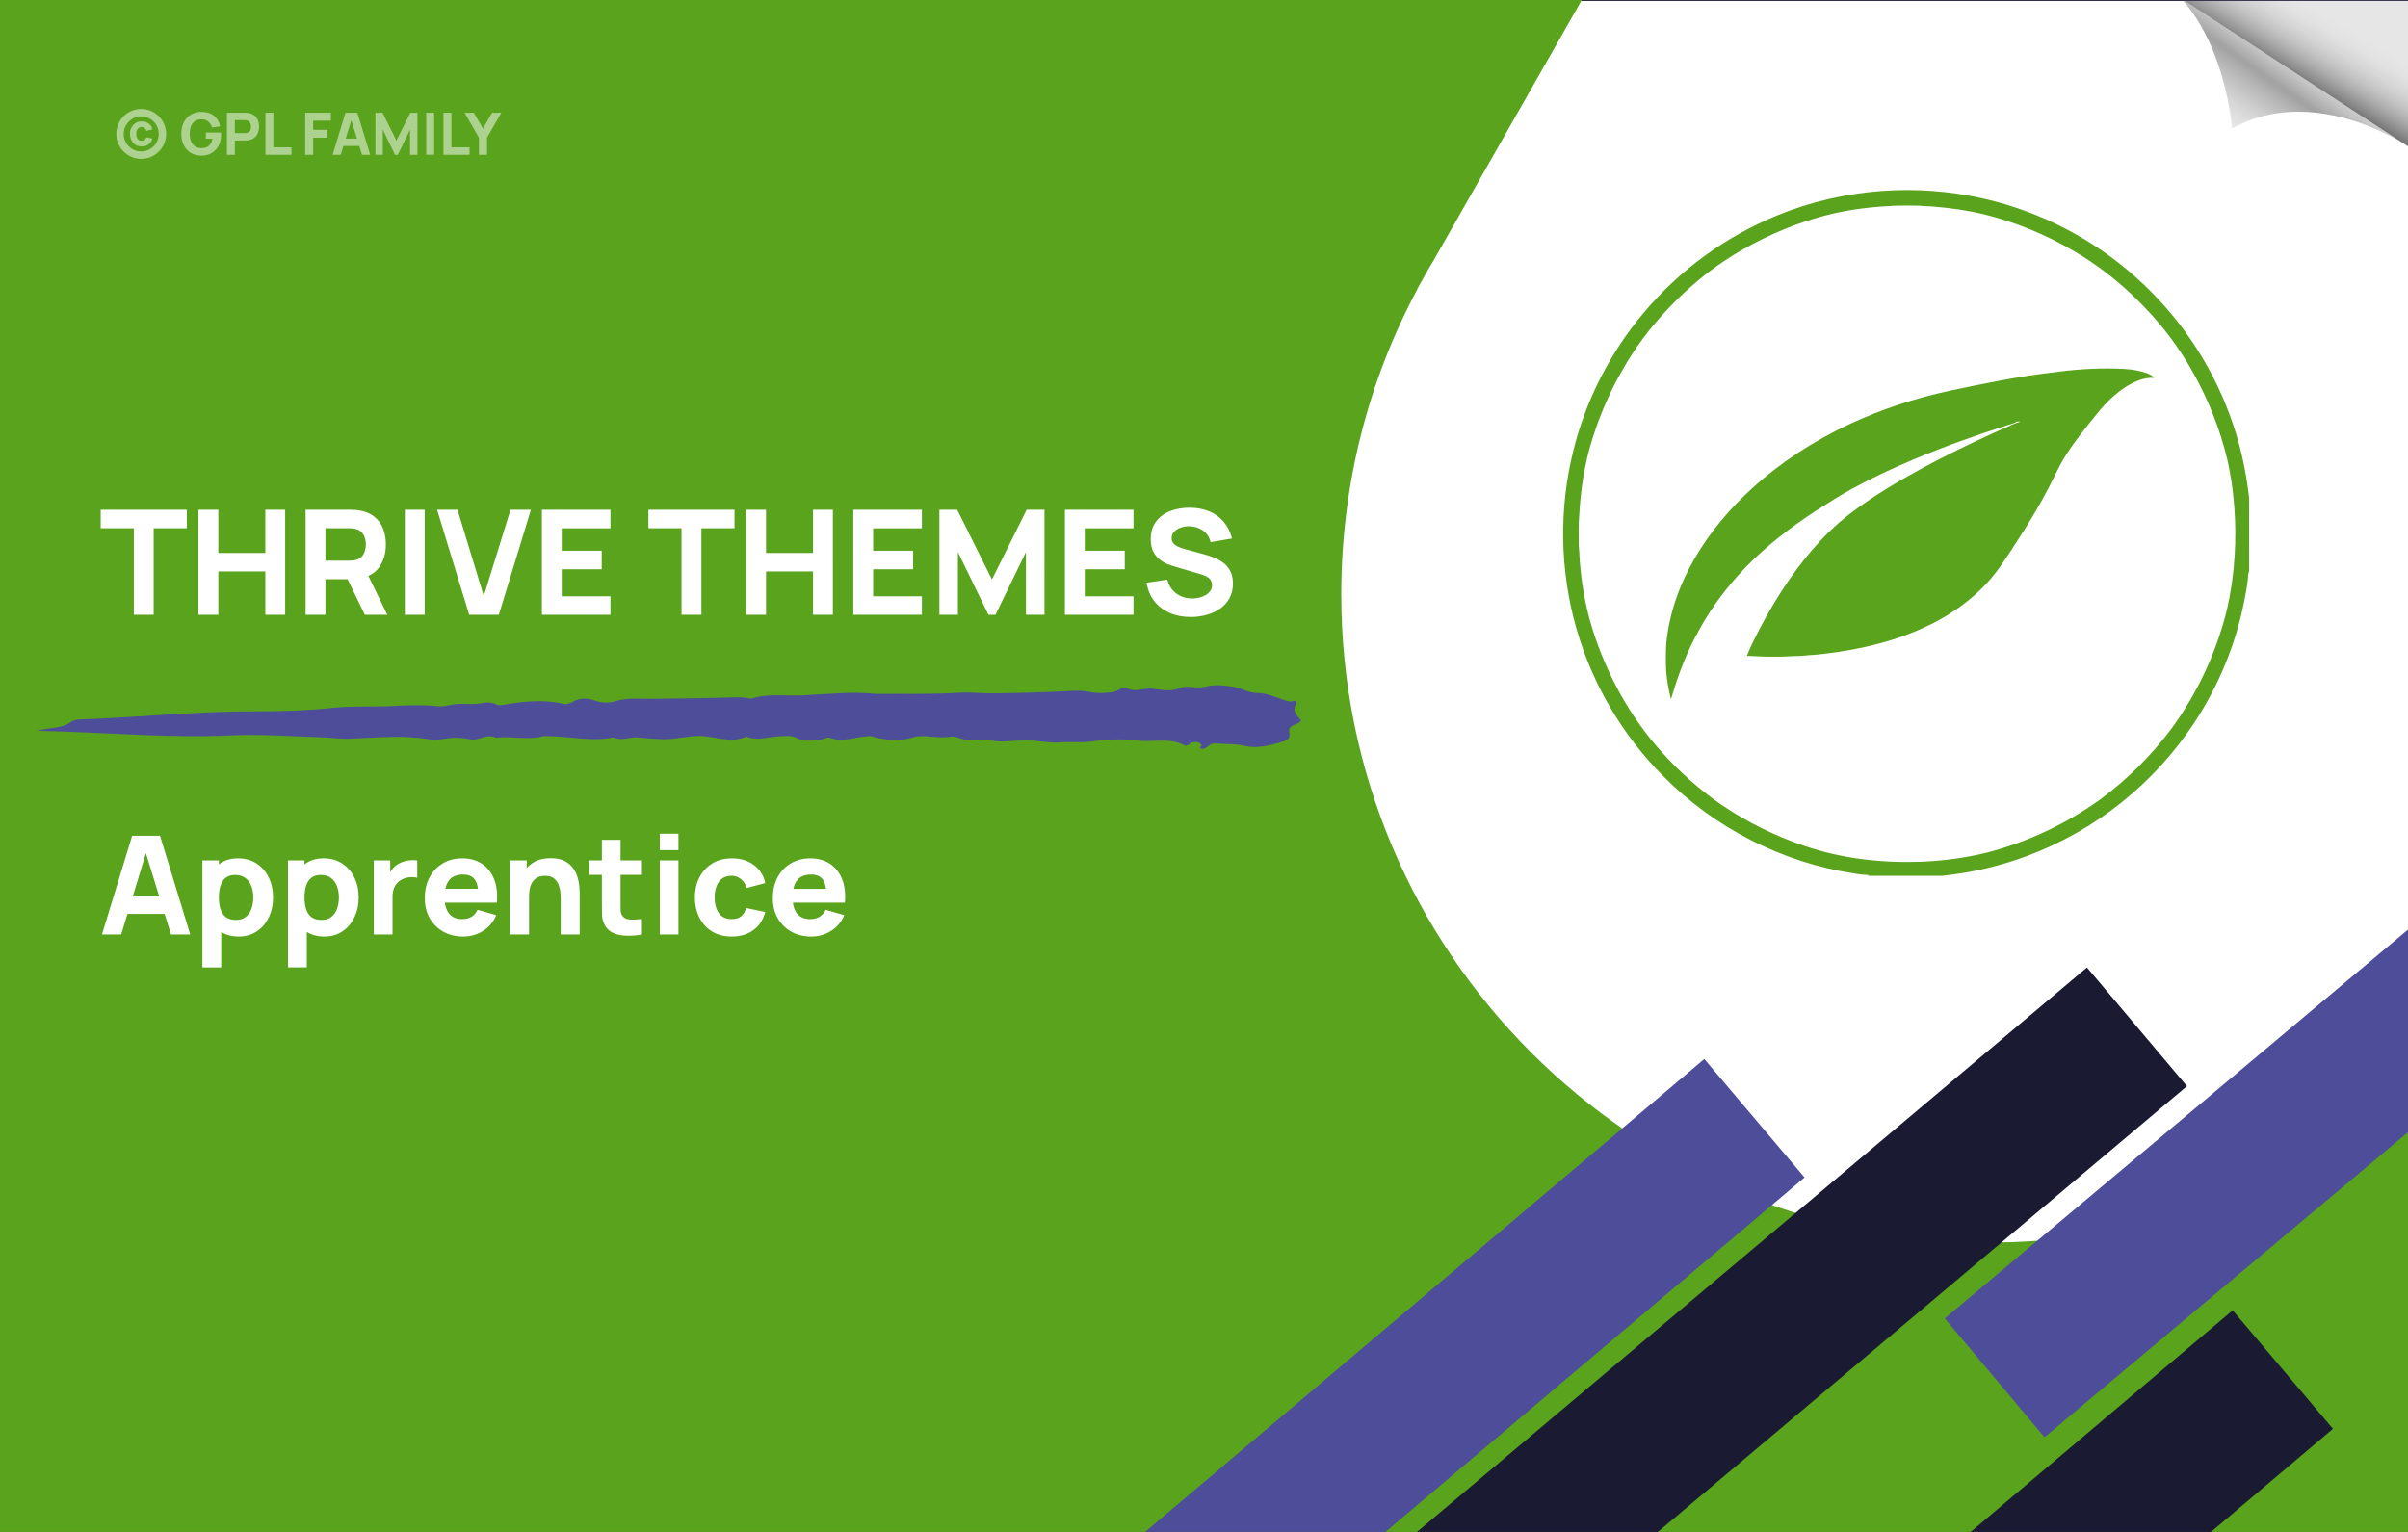
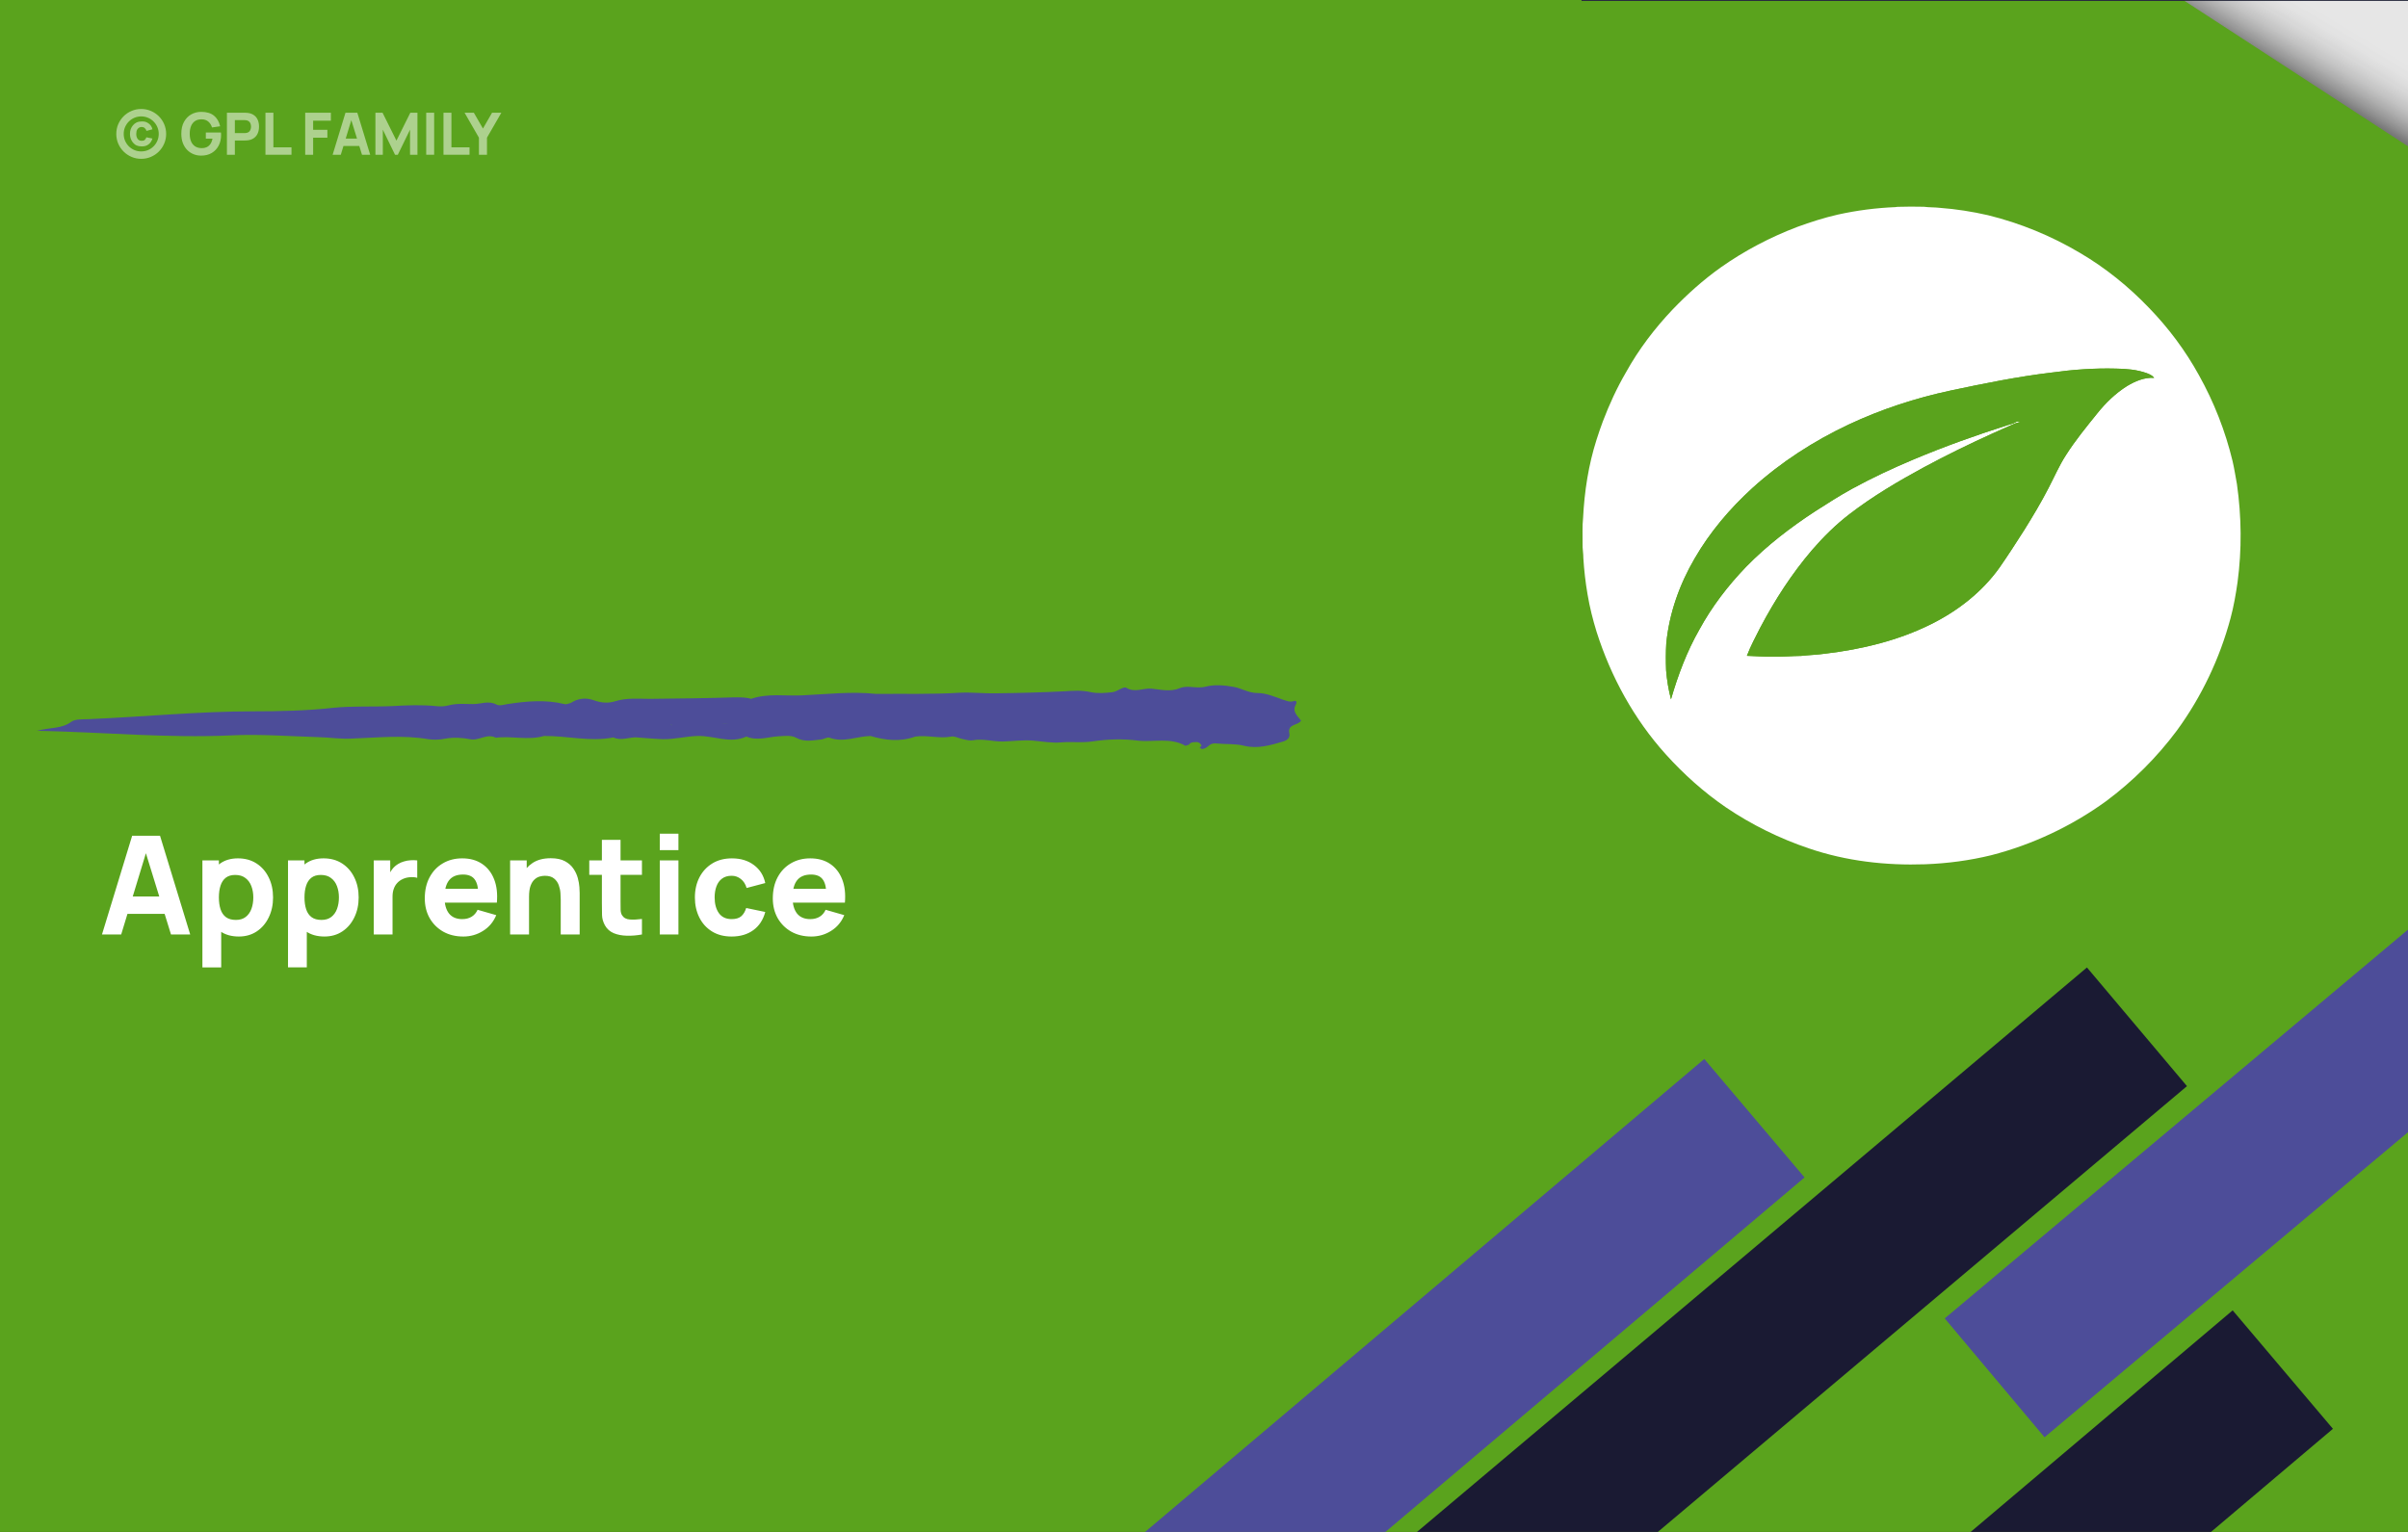
<svg xmlns="http://www.w3.org/2000/svg" xmlns:ns1="http://www.inkscape.org/namespaces/inkscape" xmlns:ns2="http://sodipodi.sourceforge.net/DTD/sodipodi-0.dtd" width="1100" height="700" viewBox="0 0 291.042 185.208" id="svg5" ns1:version="1.3 (0e150ed6c4, 2023-07-21)" ns2:docname="Thrive Apprentice.svg">
  <rect x="0" y="0" width="291.042" height="185.208" fill="#333333" stroke="none" />
  <defs id="defs2">
    <clipPath id="id2-4">
      <path d="M 456,0 H 824.035 V 427.953 H 456 Z m 0,0" clip-rule="nonzero" id="path5847" />
    </clipPath>
    <clipPath id="id3-5">
      <path d="m 949.332,177.867 0.121,-0.242 c 16.535,-31.004 25.898,-66.504 25.898,-104.07 0,-122.551 -99.453,-222.004 -222.004,-222.004 -80.605,0 -151.242,43.039 -190.145,107.355 -1.945,3.281 -3.77,6.441 -5.594,9.848 L 487.945,91.184 C 486,94.344 484.297,97.504 482.473,100.785 v 0.125 c -16.656,31.121 -26.016,66.621 -26.016,104.434 0,122.551 99.449,222 222,222 88.508,0 164.98,-51.914 200.602,-126.926 l 63.465,-110.637 c 2.309,-3.891 4.621,-7.902 6.809,-11.914 z m 0,0" clip-rule="nonzero" id="path5850" />
    </clipPath>
    <clipPath id="53be8e428d">
      <path d="M 746.305,0 H 823 v 49.43 h -76.695 z m 0,0" clip-rule="nonzero" id="path4908" />
    </clipPath>
    <clipPath id="4f9e59d5dd">
      <path d="m 822.973,49.199 c -4.203,-2.641 -19.277,-11.266 -36.633,-11.266 -7.367,0 -15.145,1.551 -22.68,5.773 0,0 -2.086,-27.777 -17.379,-44.441 l 76.691,49.934" clip-rule="nonzero" id="path4911" />
    </clipPath>
    <linearGradient x1="-1.061" gradientTransform="matrix(-19.449,27.746,27.775,19.428,788.58,19.81)" y1="0" x2="1.426" gradientUnits="userSpaceOnUse" y2="0" id="0997824991-3">
      <stop stop-opacity="1" stop-color="rgb(90.199%, 90.199%, 90.199%)" offset="0" id="stop4920-5" />
      <stop stop-opacity="1" stop-color="rgb(90.199%, 90.199%, 90.199%)" offset="0.25" id="stop4922-0" />
      <stop stop-opacity="1" stop-color="rgb(90.199%, 90.199%, 90.199%)" offset="0.375" id="stop4924-3" />
      <stop stop-opacity="1" stop-color="rgb(90.199%, 90.199%, 90.199%)" offset="0.406" id="stop4926-2" />
      <stop stop-opacity="1" stop-color="rgb(90.199%, 90.199%, 90.199%)" offset="0.422" id="stop4928-4" />
      <stop stop-opacity="1" stop-color="rgb(90.03%, 90.03%, 90.03%)" offset="0.43" id="stop4930-8" />
      <stop stop-opacity="1" stop-color="rgb(89.223%, 89.223%, 89.223%)" offset="0.434" id="stop4932-2" />
      <stop stop-opacity="1" stop-color="rgb(88.585%, 88.585%, 88.585%)" offset="0.438" id="stop4934-6" />
      <stop stop-opacity="1" stop-color="rgb(88.051%, 88.051%, 88.051%)" offset="0.441" id="stop4936-7" />
      <stop stop-opacity="1" stop-color="rgb(87.518%, 87.518%, 87.518%)" offset="0.445" id="stop4938-9" />
      <stop stop-opacity="1" stop-color="rgb(86.743%, 86.743%, 86.743%)" offset="0.449" id="stop4940-7" />
      <stop stop-opacity="1" stop-color="rgb(85.97%, 85.97%, 85.97%)" offset="0.453" id="stop4942-1" />
      <stop stop-opacity="1" stop-color="rgb(85.364%, 85.364%, 85.364%)" offset="0.457" id="stop4944-0" />
      <stop stop-opacity="1" stop-color="rgb(84.758%, 84.758%, 84.758%)" offset="0.461" id="stop4946-4" />
      <stop stop-opacity="1" stop-color="rgb(84.055%, 84.055%, 84.055%)" offset="0.465" id="stop4948-2" />
      <stop stop-opacity="1" stop-color="rgb(83.351%, 83.351%, 83.351%)" offset="0.469" id="stop4950-5" />
      <stop stop-opacity="1" stop-color="rgb(82.68%, 82.68%, 82.68%)" offset="0.473" id="stop4952-1" />
      <stop stop-opacity="1" stop-color="rgb(82.01%, 82.01%, 82.01%)" offset="0.477" id="stop4954-7" />
      <stop stop-opacity="1" stop-color="rgb(81.236%, 81.236%, 81.236%)" offset="0.48" id="stop4956-6" />
      <stop stop-opacity="1" stop-color="rgb(80.464%, 80.464%, 80.464%)" offset="0.484" id="stop4958-5" />
      <stop stop-opacity="1" stop-color="rgb(79.716%, 79.716%, 79.716%)" offset="0.488" id="stop4960-7" />
      <stop stop-opacity="1" stop-color="rgb(78.97%, 78.97%, 78.97%)" offset="0.492" id="stop4962-1" />
      <stop stop-opacity="1" stop-color="rgb(78.325%, 78.325%, 78.325%)" offset="0.496" id="stop4964-0" />
      <stop stop-opacity="1" stop-color="rgb(77.681%, 77.681%, 77.681%)" offset="0.5" id="stop4966-8" />
      <stop stop-opacity="1" stop-color="rgb(76.996%, 76.996%, 76.996%)" offset="0.504" id="stop4968-7" />
      <stop stop-opacity="1" stop-color="rgb(76.312%, 76.312%, 76.312%)" offset="0.508" id="stop4970-1" />
      <stop stop-opacity="1" stop-color="rgb(75.671%, 75.671%, 75.671%)" offset="0.512" id="stop4972-2" />
      <stop stop-opacity="1" stop-color="rgb(75.031%, 75.031%, 75.031%)" offset="0.516" id="stop4974-9" />
      <stop stop-opacity="1" stop-color="rgb(74.22%, 74.22%, 74.22%)" offset="0.52" id="stop4976-6" />
      <stop stop-opacity="1" stop-color="rgb(73.41%, 73.41%, 73.41%)" offset="0.523" id="stop4978-5" />
      <stop stop-opacity="1" stop-color="rgb(72.675%, 72.675%, 72.675%)" offset="0.527" id="stop4980-1" />
      <stop stop-opacity="1" stop-color="rgb(71.939%, 71.939%, 71.939%)" offset="0.531" id="stop4982-8" />
      <stop stop-opacity="1" stop-color="rgb(71.173%, 71.173%, 71.173%)" offset="0.535" id="stop4984-3" />
      <stop stop-opacity="1" stop-color="rgb(70.407%, 70.407%, 70.407%)" offset="0.539" id="stop4986-6" />
      <stop stop-opacity="1" stop-color="rgb(69.768%, 69.768%, 69.768%)" offset="0.543" id="stop4988-2" />
      <stop stop-opacity="1" stop-color="rgb(69.128%, 69.128%, 69.128%)" offset="0.547" id="stop4990-2" />
      <stop stop-opacity="1" stop-color="rgb(68.448%, 68.448%, 68.448%)" offset="0.551" id="stop4992-2" />
      <stop stop-opacity="1" stop-color="rgb(67.767%, 67.767%, 67.767%)" offset="0.555" id="stop4994-9" />
      <stop stop-opacity="1" stop-color="rgb(66.936%, 66.936%, 66.936%)" offset="0.559" id="stop4996-0" />
      <stop stop-opacity="1" stop-color="rgb(66.106%, 66.106%, 66.106%)" offset="0.562" id="stop4998-6" />
      <stop stop-opacity="1" stop-color="rgb(65.305%, 65.305%, 65.305%)" offset="0.566" id="stop5000-3" />
      <stop stop-opacity="1" stop-color="rgb(64.503%, 64.503%, 64.503%)" offset="0.57" id="stop5002-8" />
      <stop stop-opacity="1" stop-color="rgb(64.137%, 64.137%, 64.137%)" offset="0.574" id="stop5004-0" />
      <stop stop-opacity="1" stop-color="rgb(63.773%, 63.773%, 63.773%)" offset="0.578" id="stop5006-6" />
      <stop stop-opacity="1" stop-color="rgb(64.085%, 64.085%, 64.085%)" offset="0.582" id="stop5008-2" />
      <stop stop-opacity="1" stop-color="rgb(64.398%, 64.398%, 64.398%)" offset="0.586" id="stop5010-1" />
      <stop stop-opacity="1" stop-color="rgb(65.06%, 65.06%, 65.06%)" offset="0.59" id="stop5012-9" />
      <stop stop-opacity="1" stop-color="rgb(65.724%, 65.724%, 65.724%)" offset="0.594" id="stop5014-0" />
      <stop stop-opacity="1" stop-color="rgb(66.345%, 66.345%, 66.345%)" offset="0.598" id="stop5016-3" />
      <stop stop-opacity="1" stop-color="rgb(66.966%, 66.966%, 66.966%)" offset="0.602" id="stop5018-9" />
      <stop stop-opacity="1" stop-color="rgb(67.474%, 67.474%, 67.474%)" offset="0.605" id="stop5020-0" />
      <stop stop-opacity="1" stop-color="rgb(67.982%, 67.982%, 67.982%)" offset="0.609" id="stop5022-1" />
      <stop stop-opacity="1" stop-color="rgb(68.542%, 68.542%, 68.542%)" offset="0.613" id="stop5024-9" />
      <stop stop-opacity="1" stop-color="rgb(69.102%, 69.102%, 69.102%)" offset="0.617" id="stop5026-4" />
      <stop stop-opacity="1" stop-color="rgb(69.763%, 69.763%, 69.763%)" offset="0.621" id="stop5028-3" />
      <stop stop-opacity="1" stop-color="rgb(70.425%, 70.425%, 70.425%)" offset="0.625" id="stop5030-2" />
      <stop stop-opacity="1" stop-color="rgb(70.813%, 70.813%, 70.813%)" offset="0.629" id="stop5032-0" />
      <stop stop-opacity="1" stop-color="rgb(71.202%, 71.202%, 71.202%)" offset="0.633" id="stop5034-1" />
      <stop stop-opacity="1" stop-color="rgb(71.767%, 71.767%, 71.767%)" offset="0.637" id="stop5036-4" />
      <stop stop-opacity="1" stop-color="rgb(72.333%, 72.333%, 72.333%)" offset="0.641" id="stop5038-7" />
      <stop stop-opacity="1" stop-color="rgb(72.943%, 72.943%, 72.943%)" offset="0.645" id="stop5040-8" />
      <stop stop-opacity="1" stop-color="rgb(73.553%, 73.553%, 73.553%)" offset="0.648" id="stop5042-5" />
      <stop stop-opacity="1" stop-color="rgb(73.941%, 73.941%, 73.941%)" offset="0.652" id="stop5044-0" />
      <stop stop-opacity="1" stop-color="rgb(74.329%, 74.329%, 74.329%)" offset="0.656" id="stop5046-7" />
      <stop stop-opacity="1" stop-color="rgb(74.818%, 74.818%, 74.818%)" offset="0.66" id="stop5048-9" />
      <stop stop-opacity="1" stop-color="rgb(75.308%, 75.308%, 75.308%)" offset="0.664" id="stop5050-6" />
      <stop stop-opacity="1" stop-color="rgb(75.793%, 75.793%, 75.793%)" offset="0.668" id="stop5052-6" />
      <stop stop-opacity="1" stop-color="rgb(76.279%, 76.279%, 76.279%)" offset="0.672" id="stop5054-6" />
      <stop stop-opacity="1" stop-color="rgb(76.846%, 76.846%, 76.846%)" offset="0.676" id="stop5056-7" />
      <stop stop-opacity="1" stop-color="rgb(77.415%, 77.415%, 77.415%)" offset="0.68" id="stop5058-2" />
      <stop stop-opacity="1" stop-color="rgb(77.794%, 77.794%, 77.794%)" offset="0.684" id="stop5060-9" />
      <stop stop-opacity="1" stop-color="rgb(78.174%, 78.174%, 78.174%)" offset="0.688" id="stop5062-3" />
      <stop stop-opacity="1" stop-color="rgb(78.589%, 78.589%, 78.589%)" offset="0.691" id="stop5064-9" />
      <stop stop-opacity="1" stop-color="rgb(79.005%, 79.005%, 79.005%)" offset="0.695" id="stop5066-4" />
      <stop stop-opacity="1" stop-color="rgb(79.593%, 79.593%, 79.593%)" offset="0.699" id="stop5068-4" />
      <stop stop-opacity="1" stop-color="rgb(80.182%, 80.182%, 80.182%)" offset="0.703" id="stop5070-4" />
      <stop stop-opacity="1" stop-color="rgb(80.569%, 80.569%, 80.569%)" offset="0.707" id="stop5072-5" />
      <stop stop-opacity="1" stop-color="rgb(80.957%, 80.957%, 80.957%)" offset="0.711" id="stop5074-6" />
      <stop stop-opacity="1" stop-color="rgb(81.345%, 81.345%, 81.345%)" offset="0.715" id="stop5076-8" />
      <stop stop-opacity="1" stop-color="rgb(81.732%, 81.732%, 81.732%)" offset="0.719" id="stop5078-4" />
      <stop stop-opacity="1" stop-color="rgb(82.12%, 82.12%, 82.12%)" offset="0.723" id="stop5080-1" />
      <stop stop-opacity="1" stop-color="rgb(82.509%, 82.509%, 82.509%)" offset="0.727" id="stop5082-1" />
      <stop stop-opacity="1" stop-color="rgb(83.096%, 83.096%, 83.096%)" offset="0.73" id="stop5084-3" />
      <stop stop-opacity="1" stop-color="rgb(83.684%, 83.684%, 83.684%)" offset="0.734" id="stop5086-5" />
      <stop stop-opacity="1" stop-color="rgb(83.99%, 83.99%, 83.99%)" offset="0.738" id="stop5088-7" />
      <stop stop-opacity="1" stop-color="rgb(84.299%, 84.299%, 84.299%)" offset="0.742" id="stop5090-9" />
      <stop stop-opacity="1" stop-color="rgb(84.566%, 84.566%, 84.566%)" offset="0.746" id="stop5092-2" />
      <stop stop-opacity="1" stop-color="rgb(84.834%, 84.834%, 84.834%)" offset="0.75" id="stop5094-3" />
      <stop stop-opacity="1" stop-color="rgb(85.222%, 85.222%, 85.222%)" offset="0.754" id="stop5096-1" />
      <stop stop-opacity="1" stop-color="rgb(85.611%, 85.611%, 85.611%)" offset="0.758" id="stop5098-0" />
      <stop stop-opacity="1" stop-color="rgb(85.999%, 85.999%, 85.999%)" offset="0.762" id="stop5100-8" />
      <stop stop-opacity="1" stop-color="rgb(86.386%, 86.386%, 86.386%)" offset="0.766" id="stop5102-0" />
      <stop stop-opacity="1" stop-color="rgb(86.824%, 86.824%, 86.824%)" offset="0.77" id="stop5104-8" />
      <stop stop-opacity="1" stop-color="rgb(87.262%, 87.262%, 87.262%)" offset="0.773" id="stop5106-5" />
      <stop stop-opacity="1" stop-color="rgb(87.531%, 87.531%, 87.531%)" offset="0.777" id="stop5108-7" />
      <stop stop-opacity="1" stop-color="rgb(87.799%, 87.799%, 87.799%)" offset="0.781" id="stop5110-9" />
      <stop stop-opacity="1" stop-color="rgb(87.999%, 87.999%, 87.999%)" offset="0.785" id="stop5112-8" />
      <stop stop-opacity="1" stop-color="rgb(88.199%, 88.199%, 88.199%)" offset="0.789" id="stop5114-5" />
      <stop stop-opacity="1" stop-color="rgb(88.287%, 88.287%, 88.287%)" offset="0.797" id="stop5116-6" />
      <stop stop-opacity="1" stop-color="rgb(88.889%, 88.889%, 88.889%)" offset="0.801" id="stop5118-3" />
      <stop stop-opacity="1" stop-color="rgb(89.4%, 89.4%, 89.4%)" offset="0.805" id="stop5120-7" />
      <stop stop-opacity="1" stop-color="rgb(89.6%, 89.6%, 89.6%)" offset="0.809" id="stop5122-5" />
      <stop stop-opacity="1" stop-color="rgb(89.799%, 89.799%, 89.799%)" offset="0.812" id="stop5124-0" />
      <stop stop-opacity="1" stop-color="rgb(89.999%, 89.999%, 89.999%)" offset="0.816" id="stop5126-2" />
      <stop stop-opacity="1" stop-color="rgb(90.199%, 90.199%, 90.199%)" offset="0.82" id="stop5128-6" />
      <stop stop-opacity="1" stop-color="rgb(90.199%, 90.199%, 90.199%)" offset="0.828" id="stop5130-1" />
      <stop stop-opacity="1" stop-color="rgb(90.199%, 90.199%, 90.199%)" offset="0.844" id="stop5132-7" />
      <stop stop-opacity="1" stop-color="rgb(90.199%, 90.199%, 90.199%)" offset="0.875" id="stop5134-0" />
      <stop stop-opacity="1" stop-color="rgb(90.199%, 90.199%, 90.199%)" offset="1" id="stop5136-4" />
    </linearGradient>
    <clipPath id="6fc55dd416">
      <path d="m 746.305,0 h 77.73 v 50 h -77.73 z m 0,0" clip-rule="nonzero" id="path5142" />
    </clipPath>
    <clipPath id="845dad7f98">
      <path d="M 824.137,49.957 746.281,-0.734 h 77.855 v 50.691" clip-rule="nonzero" id="path5145" />
    </clipPath>
    <linearGradient x1="0.016" gradientTransform="matrix(-22.403,37.245,37.285,22.379,806.747,-11.204)" y1="0" x2="1.922" gradientUnits="userSpaceOnUse" y2="0" id="aa2b935872">
      <stop stop-opacity="1" stop-color="rgb(90.199%, 90.199%, 90.199%)" offset="0" id="stop5154" />
      <stop stop-opacity="1" stop-color="rgb(90.199%, 90.199%, 90.199%)" offset="0.125" id="stop5156" />
      <stop stop-opacity="1" stop-color="rgb(90.199%, 90.199%, 90.199%)" offset="0.188" id="stop5158" />
      <stop stop-opacity="1" stop-color="rgb(90.199%, 90.199%, 90.199%)" offset="0.219" id="stop5160" />
      <stop stop-opacity="1" stop-color="rgb(90.199%, 90.199%, 90.199%)" offset="0.227" id="stop5162" />
      <stop stop-opacity="1" stop-color="rgb(89.999%, 89.999%, 89.999%)" offset="0.23" id="stop5164" />
      <stop stop-opacity="1" stop-color="rgb(89.799%, 89.799%, 89.799%)" offset="0.234" id="stop5166" />
      <stop stop-opacity="1" stop-color="rgb(89.639%, 89.639%, 89.639%)" offset="0.25" id="stop5168" />
      <stop stop-opacity="1" stop-color="rgb(89.24%, 89.24%, 89.24%)" offset="0.254" id="stop5170" />
      <stop stop-opacity="1" stop-color="rgb(89%, 89%, 89%)" offset="0.258" id="stop5172" />
      <stop stop-opacity="1" stop-color="rgb(89%, 89%, 89%)" offset="0.266" id="stop5174" />
      <stop stop-opacity="1" stop-color="rgb(88.834%, 88.834%, 88.834%)" offset="0.273" id="stop5176" />
      <stop stop-opacity="1" stop-color="rgb(88.474%, 88.474%, 88.474%)" offset="0.281" id="stop5178" />
      <stop stop-opacity="1" stop-color="rgb(87.961%, 87.961%, 87.961%)" offset="0.285" id="stop5180" />
      <stop stop-opacity="1" stop-color="rgb(87.64%, 87.64%, 87.64%)" offset="0.289" id="stop5182" />
      <stop stop-opacity="1" stop-color="rgb(87.369%, 87.369%, 87.369%)" offset="0.293" id="stop5184" />
      <stop stop-opacity="1" stop-color="rgb(87.099%, 87.099%, 87.099%)" offset="0.297" id="stop5186" />
      <stop stop-opacity="1" stop-color="rgb(86.818%, 86.818%, 86.818%)" offset="0.301" id="stop5188" />
      <stop stop-opacity="1" stop-color="rgb(86.537%, 86.537%, 86.537%)" offset="0.305" id="stop5190" />
      <stop stop-opacity="1" stop-color="rgb(86.099%, 86.099%, 86.099%)" offset="0.309" id="stop5192" />
      <stop stop-opacity="1" stop-color="rgb(85.663%, 85.663%, 85.663%)" offset="0.312" id="stop5194" />
      <stop stop-opacity="1" stop-color="rgb(85.275%, 85.275%, 85.275%)" offset="0.316" id="stop5196" />
      <stop stop-opacity="1" stop-color="rgb(84.888%, 84.888%, 84.888%)" offset="0.32" id="stop5198" />
      <stop stop-opacity="1" stop-color="rgb(84.793%, 84.793%, 84.793%)" offset="0.328" id="stop5200" />
      <stop stop-opacity="1" stop-color="rgb(84.138%, 84.138%, 84.138%)" offset="0.332" id="stop5202" />
      <stop stop-opacity="1" stop-color="rgb(83.578%, 83.578%, 83.578%)" offset="0.336" id="stop5204" />
      <stop stop-opacity="1" stop-color="rgb(83.087%, 83.087%, 83.087%)" offset="0.34" id="stop5206" />
      <stop stop-opacity="1" stop-color="rgb(82.597%, 82.597%, 82.597%)" offset="0.344" id="stop5208" />
      <stop stop-opacity="1" stop-color="rgb(82.088%, 82.088%, 82.088%)" offset="0.348" id="stop5210" />
      <stop stop-opacity="1" stop-color="rgb(81.58%, 81.58%, 81.58%)" offset="0.352" id="stop5212" />
      <stop stop-opacity="1" stop-color="rgb(81.097%, 81.097%, 81.097%)" offset="0.355" id="stop5214" />
      <stop stop-opacity="1" stop-color="rgb(80.615%, 80.615%, 80.615%)" offset="0.359" id="stop5216" />
      <stop stop-opacity="1" stop-color="rgb(79.948%, 79.948%, 79.948%)" offset="0.363" id="stop5218" />
      <stop stop-opacity="1" stop-color="rgb(79.282%, 79.282%, 79.282%)" offset="0.367" id="stop5220" />
      <stop stop-opacity="1" stop-color="rgb(78.773%, 78.773%, 78.773%)" offset="0.371" id="stop5222" />
      <stop stop-opacity="1" stop-color="rgb(78.265%, 78.265%, 78.265%)" offset="0.375" id="stop5224" />
      <stop stop-opacity="1" stop-color="rgb(77.728%, 77.728%, 77.728%)" offset="0.379" id="stop5226" />
      <stop stop-opacity="1" stop-color="rgb(77.191%, 77.191%, 77.191%)" offset="0.383" id="stop5228" />
      <stop stop-opacity="1" stop-color="rgb(76.534%, 76.534%, 76.534%)" offset="0.387" id="stop5230" />
      <stop stop-opacity="1" stop-color="rgb(75.877%, 75.877%, 75.877%)" offset="0.391" id="stop5232" />
      <stop stop-opacity="1" stop-color="rgb(75.108%, 75.108%, 75.108%)" offset="0.395" id="stop5234" />
      <stop stop-opacity="1" stop-color="rgb(74.341%, 74.341%, 74.341%)" offset="0.398" id="stop5236" />
      <stop stop-opacity="1" stop-color="rgb(73.688%, 73.688%, 73.688%)" offset="0.402" id="stop5238" />
      <stop stop-opacity="1" stop-color="rgb(73.035%, 73.035%, 73.035%)" offset="0.406" id="stop5240" />
      <stop stop-opacity="1" stop-color="rgb(72.11%, 72.11%, 72.11%)" offset="0.41" id="stop5242" />
      <stop stop-opacity="1" stop-color="rgb(71.185%, 71.185%, 71.185%)" offset="0.414" id="stop5244" />
      <stop stop-opacity="1" stop-color="rgb(70.41%, 70.41%, 70.41%)" offset="0.418" id="stop5246" />
      <stop stop-opacity="1" stop-color="rgb(69.635%, 69.635%, 69.635%)" offset="0.422" id="stop5248" />
      <stop stop-opacity="1" stop-color="rgb(68.839%, 68.839%, 68.839%)" offset="0.426" id="stop5250" />
      <stop stop-opacity="1" stop-color="rgb(68.044%, 68.044%, 68.044%)" offset="0.43" id="stop5252" />
      <stop stop-opacity="1" stop-color="rgb(67.039%, 67.039%, 67.039%)" offset="0.434" id="stop5254" />
      <stop stop-opacity="1" stop-color="rgb(66.037%, 66.037%, 66.037%)" offset="0.438" id="stop5256" />
      <stop stop-opacity="1" stop-color="rgb(65.208%, 65.208%, 65.208%)" offset="0.441" id="stop5258" />
      <stop stop-opacity="1" stop-color="rgb(64.381%, 64.381%, 64.381%)" offset="0.445" id="stop5260" />
      <stop stop-opacity="1" stop-color="rgb(63.309%, 63.309%, 63.309%)" offset="0.449" id="stop5262" />
      <stop stop-opacity="1" stop-color="rgb(62.238%, 62.238%, 62.238%)" offset="0.453" id="stop5264" />
      <stop stop-opacity="1" stop-color="rgb(61.435%, 61.435%, 61.435%)" offset="0.457" id="stop5266" />
      <stop stop-opacity="1" stop-color="rgb(60.632%, 60.632%, 60.632%)" offset="0.461" id="stop5268" />
      <stop stop-opacity="1" stop-color="rgb(59.474%, 59.474%, 59.474%)" offset="0.465" id="stop5270" />
      <stop stop-opacity="1" stop-color="rgb(58.316%, 58.316%, 58.316%)" offset="0.469" id="stop5272" />
      <stop stop-opacity="1" stop-color="rgb(57.303%, 57.303%, 57.303%)" offset="0.473" id="stop5274" />
      <stop stop-opacity="1" stop-color="rgb(56.29%, 56.29%, 56.29%)" offset="0.477" id="stop5276" />
      <stop stop-opacity="1" stop-color="rgb(55.275%, 55.275%, 55.275%)" offset="0.48" id="stop5278" />
      <stop stop-opacity="1" stop-color="rgb(54.26%, 54.26%, 54.26%)" offset="0.484" id="stop5280" />
      <stop stop-opacity="1" stop-color="rgb(52.948%, 52.948%, 52.948%)" offset="0.488" id="stop5282" />
      <stop stop-opacity="1" stop-color="rgb(51.636%, 51.636%, 51.636%)" offset="0.492" id="stop5284" />
      <stop stop-opacity="1" stop-color="rgb(50.488%, 50.488%, 50.488%)" offset="0.496" id="stop5286" />
      <stop stop-opacity="1" stop-color="rgb(49.341%, 49.341%, 49.341%)" offset="0.5" id="stop5288" />
      <stop stop-opacity="1" stop-color="rgb(48.212%, 48.212%, 48.212%)" offset="0.504" id="stop5290" />
      <stop stop-opacity="1" stop-color="rgb(47.084%, 47.084%, 47.084%)" offset="0.508" id="stop5292" />
      <stop stop-opacity="1" stop-color="rgb(46.291%, 46.291%, 46.291%)" offset="0.512" id="stop5294" />
      <stop stop-opacity="1" stop-color="rgb(45.499%, 45.499%, 45.499%)" offset="0.516" id="stop5296" />
      <stop stop-opacity="1" stop-color="rgb(45.299%, 45.299%, 45.299%)" offset="0.52" id="stop5298" />
      <stop stop-opacity="1" stop-color="rgb(45.099%, 45.099%, 45.099%)" offset="0.523" id="stop5300" />
      <stop stop-opacity="1" stop-color="rgb(45.099%, 45.099%, 45.099%)" offset="0.531" id="stop5302" />
      <stop stop-opacity="1" stop-color="rgb(45.099%, 45.099%, 45.099%)" offset="0.562" id="stop5304" />
      <stop stop-opacity="1" stop-color="rgb(45.099%, 45.099%, 45.099%)" offset="0.625" id="stop5306" />
      <stop stop-opacity="1" stop-color="rgb(45.099%, 45.099%, 45.099%)" offset="0.75" id="stop5308" />
      <stop stop-opacity="1" stop-color="rgb(45.099%, 45.099%, 45.099%)" offset="1" id="stop5310" />
    </linearGradient>
    <clipPath id="149ed0981c">
      <path d="M 227,361 H 629 V 524 H 227 Z m 0,0" clip-rule="nonzero" id="path4890" />
    </clipPath>
    <clipPath id="dc9aaae8d6">
      <path d="M 594.172,361.672 628.5,402.246 262.168,712.156 227.84,671.578 Z m 0,0" clip-rule="nonzero" id="path4893" />
    </clipPath>
    <clipPath id="5084553f30">
      <path d="M 665,154 H 824.035 V 504 H 665 Z m 0,0" clip-rule="nonzero" id="path5313" />
    </clipPath>
    <clipPath id="fd9aeedfc3">
      <path d="M 1032.762,154.543 1066.934,195.25 699.422,503.762 665.25,463.055 Z m 0,0" clip-rule="nonzero" id="path5316" />
    </clipPath>
    <clipPath id="a0580c8f2d">
      <path d="m 412,447 h 402 v 77 H 412 Z m 0,0" clip-rule="nonzero" id="path5319" />
    </clipPath>
    <clipPath id="640445fb3d">
      <path d="M 779.254,447.758 813.582,488.332 447.25,798.242 412.922,757.664 Z m 0,0" clip-rule="nonzero" id="path5322" />
    </clipPath>
    <clipPath id="96103761ee">
      <path d="M 495,330 H 761 V 524 H 495 Z m 0,0" clip-rule="nonzero" id="path4899" />
    </clipPath>
    <clipPath id="1bc36aeea1">
      <path d="m 726.609,330.336 34.25,40.641 -230.684,194.406 -34.25,-40.641 z m 0,0" clip-rule="nonzero" id="path4902" />
    </clipPath>
    <linearGradient id="a" x1="250" x2="250" y1="428.61" y2="77.12" gradientUnits="userSpaceOnUse">
      <stop offset="0" stop-color="#570732" id="stop12223" />
      <stop offset=".02" stop-color="#5d0936" id="stop12225" />
      <stop offset=".16" stop-color="#771549" id="stop12227" />
      <stop offset=".3" stop-color="#8b1d58" id="stop12229" />
      <stop offset=".47" stop-color="#992362" id="stop12231" />
      <stop offset=".67" stop-color="#a12768" id="stop12233" />
      <stop offset="1" stop-color="#a4286a" id="stop12235" />
    </linearGradient>
    <linearGradient id="b" x1="266.57" x2="266.57" y1="-6.97" y2="378.46" gradientUnits="userSpaceOnUse">
      <stop offset="0" stop-color="#77b227" id="stop5971" />
      <stop offset=".47" stop-color="#75b027" id="stop5973" />
      <stop offset=".64" stop-color="#6eab27" id="stop5975" />
      <stop offset=".75" stop-color="#63a027" id="stop5977" />
      <stop offset=".85" stop-color="#529228" id="stop5979" />
      <stop offset=".93" stop-color="#3c8028" id="stop5981" />
      <stop offset="1" stop-color="#246b29" id="stop5983" />
    </linearGradient>
    <clipPath id="501b64a037">
-       <path d="M 594.117,100.07 H 771.531 V 277.484 H 594.117 Z m 0,0" clip-rule="nonzero" id="path214" />
-     </clipPath>
+       </clipPath>
  </defs>
  <rect style="display:inline;fill:#5aa31d;fill-opacity:1;stroke:none;stroke-width:0.265;stroke-dasharray:none" id="rect1403" width="291.042" height="185.208" x="-291.042" y="7.5809286e-05" transform="scale(-1,1)" ns1:label="BACKGROUND" ns2:insensitive="true" />
  <g id="g4144" ns1:label="MAIN DESIGN" style="display:inline" transform="translate(0.007,5.7190271e-4)" ns2:insensitive="true">
    <g id="g5152" ns1:label="COPYRIGHT" transform="translate(-2.646,-2.646)">
      <g aria-label="© GPL FAMILY" id="text2429" style="font-size:7.056px;font-family:Manrope;-inkscape-font-specification:Manrope;opacity:0.5;fill:#ffffff;stroke-width:0.193" ns1:label="© GPL FAMILY">
        <path d="m 19.707,21.848 q -0.624,0 -1.171,-0.236 -0.547,-0.233 -0.96,-0.646 -0.413,-0.413 -0.649,-0.96 -0.233,-0.547 -0.233,-1.171 0,-0.624 0.233,-1.171 0.236,-0.547 0.649,-0.96 0.413,-0.413 0.96,-0.646 0.547,-0.236 1.171,-0.236 0.624,0 1.171,0.236 0.547,0.233 0.96,0.646 0.413,0.413 0.646,0.96 0.236,0.547 0.236,1.171 0,0.624 -0.236,1.171 -0.233,0.547 -0.646,0.96 -0.413,0.413 -0.96,0.646 -0.547,0.236 -1.171,0.236 z m 0.064,-1.503 q -0.363,0 -0.617,-0.113 -0.254,-0.113 -0.455,-0.36 -0.183,-0.233 -0.268,-0.49 -0.085,-0.258 -0.085,-0.547 0,-0.303 0.088,-0.561 0.092,-0.258 0.265,-0.469 0.198,-0.24 0.459,-0.36 0.265,-0.12 0.649,-0.12 0.201,0 0.367,0.039 0.166,0.039 0.346,0.152 0.201,0.12 0.342,0.31 0.145,0.191 0.201,0.452 l -0.72,0.191 q -0.025,-0.095 -0.078,-0.18 -0.049,-0.085 -0.134,-0.159 -0.078,-0.071 -0.173,-0.102 -0.092,-0.032 -0.194,-0.032 -0.159,0 -0.282,0.064 -0.12,0.064 -0.212,0.176 -0.095,0.12 -0.131,0.279 -0.032,0.155 -0.032,0.321 0,0.162 0.035,0.314 0.039,0.152 0.127,0.279 0.085,0.116 0.208,0.18 0.127,0.06 0.3,0.06 0.247,0 0.367,-0.12 0.074,-0.074 0.113,-0.145 0.039,-0.071 0.071,-0.159 l 0.734,0.148 q -0.056,0.205 -0.173,0.388 -0.116,0.183 -0.293,0.318 -0.159,0.12 -0.353,0.183 -0.191,0.064 -0.473,0.064 z m -0.064,0.607 q 0.441,0 0.822,-0.162 0.385,-0.166 0.674,-0.455 0.293,-0.293 0.455,-0.677 0.166,-0.385 0.166,-0.822 0,-0.441 -0.166,-0.822 -0.162,-0.385 -0.455,-0.674 -0.289,-0.293 -0.674,-0.455 -0.381,-0.166 -0.822,-0.166 -0.437,0 -0.822,0.166 -0.385,0.162 -0.677,0.455 -0.289,0.289 -0.455,0.674 -0.162,0.381 -0.162,0.822 0,0.437 0.162,0.822 0.166,0.385 0.455,0.677 0.293,0.289 0.677,0.455 0.385,0.162 0.822,0.162 z" style="font-weight:800;-inkscape-font-specification:'Manrope Ultra-Bold'" id="path954" />
        <path d="m 26.954,21.46 q -0.48,0 -0.914,-0.169 -0.434,-0.173 -0.769,-0.508 -0.332,-0.335 -0.526,-0.829 -0.191,-0.494 -0.191,-1.139 0,-0.843 0.321,-1.432 0.325,-0.593 0.868,-0.903 0.547,-0.31 1.21,-0.31 0.981,0 1.542,0.455 0.561,0.455 0.751,1.288 l -0.981,0.141 q -0.138,-0.445 -0.452,-0.709 -0.31,-0.268 -0.797,-0.272 -0.483,-0.007 -0.804,0.208 -0.321,0.215 -0.483,0.61 -0.159,0.395 -0.159,0.924 0,0.529 0.159,0.917 0.162,0.388 0.483,0.603 0.321,0.215 0.804,0.222 0.328,0.007 0.593,-0.113 0.268,-0.12 0.452,-0.377 0.183,-0.258 0.261,-0.66 h -0.804 v -0.741 h 1.827 q 0.007,0.046 0.011,0.162 0.004,0.116 0.004,0.134 0,0.73 -0.296,1.295 -0.296,0.564 -0.836,0.885 -0.54,0.318 -1.274,0.318 z" style="font-weight:800;-inkscape-font-specification:'Manrope Ultra-Bold'" id="path956" />
        <path d="m 30.065,21.354 v -5.08 h 2.145 q 0.074,0 0.198,0.007 0.127,0.004 0.226,0.021 0.455,0.071 0.744,0.3 0.293,0.229 0.43,0.579 0.138,0.346 0.138,0.773 0,0.427 -0.141,0.776 -0.138,0.346 -0.43,0.575 -0.289,0.229 -0.741,0.3 -0.099,0.014 -0.226,0.021 -0.127,0.007 -0.198,0.007 h -1.185 v 1.722 z m 0.96,-2.618 h 1.143 q 0.074,0 0.162,-0.007 0.088,-0.007 0.162,-0.028 0.194,-0.053 0.3,-0.176 0.106,-0.127 0.145,-0.279 0.042,-0.155 0.042,-0.293 0,-0.138 -0.042,-0.289 -0.039,-0.155 -0.145,-0.279 -0.106,-0.127 -0.3,-0.18 -0.074,-0.021 -0.162,-0.028 -0.088,-0.007 -0.162,-0.007 h -1.143 z" style="font-weight:800;-inkscape-font-specification:'Manrope Ultra-Bold'" id="path958" />
        <path d="m 34.722,21.354 v -5.08 h 0.96 v 4.184 h 2.187 v 0.896 z" style="font-weight:800;-inkscape-font-specification:'Manrope Ultra-Bold'" id="path960" />
        <path d="m 39.527,21.354 v -5.08 h 3.104 v 0.96 h -2.145 v 1.101 h 1.722 v 0.96 H 40.486 v 2.06 z" style="font-weight:800;-inkscape-font-specification:'Manrope Ultra-Bold'" id="path962" />
        <path d="m 42.843,21.354 1.552,-5.08 h 1.432 l 1.552,5.08 h -0.988 l -1.383,-4.48 h 0.183 l -1.362,4.48 z m 0.931,-1.058 V 19.4 h 2.681 v 0.896 z" style="font-weight:800;-inkscape-font-specification:'Manrope Ultra-Bold'" id="path964" />
        <path d="m 48.014,21.354 v -5.08 h 0.861 l 1.679,3.373 1.679,-3.373 h 0.861 v 5.08 h -0.896 v -3.034 l -1.475,3.034 h -0.339 l -1.475,-3.034 v 3.034 z" style="font-weight:800;-inkscape-font-specification:'Manrope Ultra-Bold'" id="path966" />
        <path d="m 54.153,21.354 v -5.08 h 0.96 v 5.08 z" style="font-weight:800;-inkscape-font-specification:'Manrope Ultra-Bold'" id="path968" />
        <path d="m 56.241,21.354 v -5.08 h 0.96 v 4.184 h 2.187 v 0.896 z" style="font-weight:800;-inkscape-font-specification:'Manrope Ultra-Bold'" id="path970" />
        <path d="m 60.524,21.354 v -2.067 l -1.736,-3.013 h 1.122 l 1.101,1.912 1.101,-1.912 h 1.122 l -1.736,3.013 v 2.067 z" style="font-weight:800;-inkscape-font-specification:'Manrope Ultra-Bold'" id="path972" />
      </g>
    </g>
    <g id="g5148" ns1:label="UNDERLINE">
      <path fill="#a23a7e" d="m 156.613,85.19 c 0.142,-0.281 0.106,-0.561 -0.282,-0.422 -0.458,0.141 -0.81,-0.034 -1.269,-0.175 -0.987,-0.35 -2.045,-0.806 -3.068,-0.806 -1.093,0 -1.904,-0.561 -2.857,-0.737 -1.129,-0.209 -2.362,-0.316 -3.42,-0.034 -1.093,0.281 -2.186,-0.211 -3.103,0.175 -1.163,0.491 -2.328,0.175 -3.42,0.07 -1.022,-0.105 -2.009,0.526 -3.068,-0.105 -0.317,-0.211 -1.093,0.456 -1.658,0.525 -0.881,0.106 -1.798,0.176 -2.644,0 -1.058,-0.245 -2.081,-0.175 -3.174,-0.105 -2.751,0.141 -5.501,0.211 -8.252,0.245 -1.48,0.036 -2.927,-0.141 -4.407,-0.07 -3.386,0.211 -6.77,0.106 -10.12,0.141 -2.963,-0.316 -5.924,0.036 -8.887,0.175 -2.081,0.106 -4.16,-0.28 -6.205,0.422 -0.706,-0.211 -1.375,-0.175 -2.117,-0.175 -3.35,0.105 -6.734,0.139 -10.084,0.175 -1.411,0 -2.821,-0.141 -4.196,0.28 -0.846,0.281 -1.728,0.211 -2.61,-0.105 -0.952,-0.35 -1.904,-0.245 -2.785,0.316 -0.248,0.07 -0.529,0.211 -0.776,0.141 -2.293,-0.561 -4.585,-0.351 -6.876,0 -0.423,0.07 -0.988,0.245 -1.305,0.07 -0.988,-0.526 -1.904,-0.07 -2.821,-0.07 -0.988,0 -1.94,-0.106 -2.927,0.141 -0.493,0.139 -1.058,0.175 -1.587,0.105 -1.763,-0.175 -3.525,-0.105 -5.289,0 -2.398,0.105 -4.796,-0.036 -7.193,0.211 -3.174,0.35 -6.383,0.42 -9.557,0.42 -6.664,0 -13.294,0.666 -19.958,0.947 -0.706,0.034 -1.588,-0.036 -2.081,0.316 -1.129,0.842 -2.432,0.666 -4.16,1.087 8.18,0.175 15.762,0.911 23.414,0.561 3.526,-0.175 7.087,0.105 10.614,0.211 1.339,0.034 2.68,0.245 3.985,0.175 3.102,-0.106 6.171,-0.456 9.274,0.07 0.67,0.105 1.446,0.07 2.115,-0.07 0.987,-0.175 1.975,-0.106 2.927,0.07 1.093,0.245 2.045,-0.737 3.138,-0.176 1.94,-0.245 3.879,0.351 5.818,-0.209 2.786,-0.036 5.571,0.736 8.394,0.175 0.951,0.456 1.939,-0.07 2.855,0 1.023,0.07 2.045,0.175 3.103,0.211 1.446,0.034 2.786,-0.351 4.196,-0.386 1.975,-0.07 3.915,0.981 5.924,0.07 1.305,0.561 2.61,0.034 3.914,-0.036 0.706,-0.034 1.517,-0.141 2.081,0.175 1.023,0.562 2.011,0.316 3.033,0.211 0.353,-0.034 0.74,-0.316 1.022,-0.211 1.692,0.631 3.28,-0.175 4.936,-0.209 1.798,0.525 3.598,0.736 5.431,0.07 1.446,-0.211 2.891,0.28 4.338,0 0.387,-0.07 0.846,0.175 1.269,0.28 0.423,0.07 0.882,0.245 1.305,0.175 1.269,-0.245 2.468,0.176 3.701,0.141 1.199,-0.034 2.398,-0.209 3.633,-0.105 1.129,0.105 2.328,0.316 3.386,0.211 1.233,-0.106 2.503,0.069 3.701,-0.106 1.87,-0.28 3.703,-0.35 5.573,-0.105 1.903,0.211 3.914,-0.42 5.748,0.631 0.141,-0.07 0.281,-0.105 0.423,-0.141 0.034,-0.105 0.141,-0.175 0.211,-0.211 0.212,-0.105 0.493,-0.105 0.741,-0.105 0.141,0 0.317,0.105 0.423,0.211 0.247,0.28 0.07,0.35 -0.106,0.42 0.07,0.07 0.141,0.105 0.211,0.175 0.106,0.106 0.529,-0.07 0.706,-0.209 0.353,-0.316 0.635,-0.492 1.164,-0.422 1.127,0.106 2.221,0 3.35,0.281 1.586,0.386 3.138,-0.07 4.689,-0.526 0.458,-0.141 0.846,-0.456 0.74,-0.947 -0.281,-1.226 1.058,-0.947 1.411,-1.578 -0.493,-0.631 -1.093,-1.122 -0.635,-1.928 z m -84.912,2.629 c -0.106,-0.07 -0.176,-0.175 -0.282,-0.245 0.106,0.07 0.176,0.175 0.282,0.245 z m 37.943,-0.561 c -0.142,0.07 -0.282,0.141 -0.389,0.211 0.106,-0.07 0.247,-0.141 0.389,-0.211 z m -22.498,0.245 c 0.317,-0.034 0.634,-0.034 0.987,-0.07 -0.387,0.036 -0.67,0.07 -0.987,0.07 z m -5.854,0.245 c -0.106,-0.07 -0.211,-0.175 -0.282,-0.211 0.106,0.036 0.212,0.141 0.282,0.211 z m 0,0" fill-opacity="1" fill-rule="nonzero" id="path5423" style="display:inline;fill:#4d4d99;fill-opacity:1;stroke:none;stroke-width:0.353;stroke-opacity:1" ns1:label="path5179" />
    </g>
    <g clip-path="url(#id2-4)" id="g6103" transform="matrix(0.353,0,0,0.353,0.978,-0.634)" ns1:label="BLOB">
      <g clip-path="url(#id3-5)" id="g6101" ns1:label="gblob">
-         <path fill="#ffffff" d="M 452.078,-153.188 H 979.727 V 431.598 H 452.078 Z m 0,0" fill-opacity="1" fill-rule="nonzero" id="path6099" ns1:label="path5234" style="display:inline;fill:#ffffff" />
-       </g>
-       <path id="rect1088" style="display:inline;fill:#262840;stroke-width:0.265" ns1:label="path5464" transform="matrix(2.835,0,0,2.835,-2.771,1.797)" d="m 290.9,-1 h 20.373 v 132.556 h -20.373 z" />
+         </g>
      <path id="rect1090" style="display:inline;fill:#262840;stroke-width:0.265" ns1:label="path5156" transform="matrix(2.835,0,0,2.835,-2.771,1.797)" d="M 191,-2.8 H 313.502 V 0.11 H 191 Z" />
    </g>
    <g id="g7579" ns1:label="PEAL" style="display:inline" transform="translate(-0.191,0.078)">
      <g clip-path="url(#53be8e428d)" id="g5391" style="display:inline" transform="matrix(0.353,0,0,0.353,0.394,0.032)" ns1:label="path8734">
        <g clip-path="url(#4f9e59d5dd)" id="g5389" style="display:inline" ns1:label="path8735">
-           <path fill="url(#0997824991)" d="M 771.527,-35.984 846.113,16.184 797.75,85.18 723.164,33.012 Z m 0,0" fill-rule="nonzero" id="path5383" style="display:inline;fill:url(#0997824991-3)" ns1:label="path8736" />
-         </g>
+           </g>
      </g>
      <g clip-path="url(#6fc55dd416)" id="g5405" style="display:inline" transform="matrix(0.353,0,0,0.353,0.39,0.032)" ns1:label="path5879">
        <g clip-path="url(#845dad7f98)" id="g5403" ns1:label="path5880">
          <path fill="url(#aa2b935872)" d="m 766.926,-34.281 79.188,47.535 -42.695,70.984 -79.191,-47.531 z m 0,0" fill-rule="nonzero" id="path5397" style="display:inline;fill:url(#aa2b935872)" ns1:label="path5881" />
        </g>
      </g>
    </g>
    <g id="g28479" ns1:label="LINES" style="display:inline">
      <g clip-path="url(#149ed0981c)" id="g5367" style="display:inline" transform="matrix(0.353,0,0,0.353,-3.752,0.353)" ns1:label="Don't Change">
        <g clip-path="url(#dc9aaae8d6)" id="g5365" style="display:inline" ns1:label="Don't Change">
          <path fill="#03a0c7" d="M 594.145,361.695 628.473,402.27 262.195,712.133 227.871,671.555 594.145,361.695" fill-opacity="1" fill-rule="nonzero" id="path5363" style="display:inline;fill:#4d4d99;fill-opacity:1" ns1:label="Line 4" />
        </g>
      </g>
      <g clip-path="url(#5084553f30)" id="g5411" style="display:inline" transform="matrix(0.353,0,0,0.353,0.199,-4.057)" ns1:label="Don't Change">
        <g clip-path="url(#fd9aeedfc3)" id="g5409" ns1:label="Don't Change">
          <path fill="#03a0c7" d="m 1032.73,154.566 34.176,40.707 -367.457,308.465 -34.172,-40.707 367.453,-308.465" fill-opacity="1" fill-rule="nonzero" id="path5407" style="fill:#4d4d99;fill-opacity:1" ns1:label="Line 3" />
        </g>
      </g>
      <g clip-path="url(#a0580c8f2d)" id="g5417" transform="matrix(0.353,0,0,0.353,-5.223,0.353)" style="display:inline" ns1:label="Color Change">
        <g clip-path="url(#640445fb3d)" id="g5415" ns1:label="Change Color With Brand Color" style="display:inline">
          <path fill="#a23a7e" d="M 779.227,447.781 813.555,488.355 447.277,798.219 412.949,757.641 779.227,447.781" fill-opacity="1" fill-rule="nonzero" id="path5413" style="fill:#1a1a33;fill-opacity:1" ns1:label="Line 2" />
        </g>
      </g>
      <g clip-path="url(#96103761ee)" id="g5377" transform="matrix(0.353,0,0,0.353,-4.255,0.353)" style="display:inline" ns1:label="Color Change">
        <g clip-path="url(#1bc36aeea1)" id="g5375" ns1:label="Change Color With Brand Color">
          <path fill="#a23a7e" d="m 726.59,330.352 34.25,40.641 -230.648,194.375 -34.25,-40.641 230.648,-194.375" fill-opacity="1" fill-rule="nonzero" id="path5373" style="fill:#1a1a33;fill-opacity:1" ns1:label="Line 1" />
        </g>
      </g>
    </g>
  </g>
  <g id="g1600-6" ns1:label="BRAND" transform="matrix(2.984,0,0,2.984,0.612,-241.452)" ns2:insensitive="true">
    <path fill="#ffffff" d="m 120.502,60.96 c 0.799,-0.028 1.599,-0.023 2.398,-0.007 0.482,0.066 0.97,0.04 1.454,0.099 1.47,0.11 2.932,0.338 4.37,0.668 2.931,0.721 5.753,1.881 8.348,3.422 2.312,1.357 4.414,3.056 6.267,4.991 1.772,1.827 3.307,3.882 4.535,6.113 1.366,2.447 2.401,5.082 3.056,7.808 0.163,0.692 0.267,1.395 0.397,2.093 0.42,2.943 0.452,5.948 0.058,8.897 -0.156,1.1 -0.347,2.198 -0.635,3.271 -0.98,3.663 -2.636,7.147 -4.871,10.21 -1.818,2.442 -3.995,4.611 -6.437,6.427 -3.13,2.27 -6.689,3.945 -10.433,4.909 -1.962,0.48 -3.974,0.744 -5.992,0.821 -3.565,0.123 -7.173,-0.284 -10.559,-1.441 -2.664,-0.898 -5.209,-2.151 -7.538,-3.728 -2.008,-1.374 -3.832,-3.011 -5.46,-4.816 -2.879,-3.189 -4.986,-7.04 -6.285,-11.126 -0.346,-1.119 -0.631,-2.256 -0.824,-3.412 -0.187,-1.082 -0.311,-2.173 -0.38,-3.269 0.005,-0.442 -0.087,-0.878 -0.07,-1.322 0.012,-0.783 -0.04,-1.571 0.045,-2.351 0.121,-2.406 0.489,-4.812 1.225,-7.112 0.181,-0.555 0.362,-1.112 0.571,-1.658 0.583,-1.531 1.268,-3.03 2.095,-4.446 1.151,-2.081 2.602,-3.989 4.236,-5.712 1.341,-1.401 2.793,-2.698 4.374,-3.825 2.148,-1.517 4.495,-2.745 6.952,-3.682 1.206,-0.438 2.431,-0.834 3.683,-1.119 1.716,-0.38 3.467,-0.605 5.224,-0.678 0.048,-0.007 0.147,-0.021 0.196,-0.026 m 14.001,15.054 c -3.085,0.369 -6.136,0.989 -9.175,1.634 -3.189,0.682 -6.307,1.7 -9.26,3.087 -3.169,1.497 -6.153,3.416 -8.751,5.775 -2.038,1.86 -3.847,3.988 -5.231,6.38 -1.378,2.355 -2.316,4.987 -2.584,7.71 -0.05,0.819 -0.048,1.64 -0.017,2.458 0.073,0.892 0.216,1.776 0.444,2.642 0.634,-2.194 1.443,-4.35 2.578,-6.339 1.136,-2.085 2.593,-3.987 4.239,-5.695 1.881,-1.932 4.034,-3.583 6.288,-5.055 1.105,-0.708 2.21,-1.418 3.362,-2.049 1.805,-0.987 3.672,-1.859 5.569,-2.655 2.781,-1.17 5.625,-2.187 8.498,-3.102 0.273,-0.095 0.569,-0.139 0.812,-0.302 0.117,-0.074 0.263,-0.028 0.39,-0.025 -0.193,0.087 -0.407,0.112 -0.597,0.204 -0.66,0.305 -1.331,0.584 -1.99,0.89 -2.096,0.952 -4.167,1.962 -6.193,3.056 -2.334,1.265 -4.629,2.622 -6.737,4.242 -1.251,0.96 -2.38,2.075 -3.411,3.27 -1.837,2.151 -3.379,4.541 -4.698,7.042 -0.43,0.842 -0.878,1.681 -1.217,2.565 0.81,0.023 1.618,0.097 2.428,0.077 0.834,0.017 1.665,-0.059 2.498,-0.069 0.741,-0.081 1.49,-0.101 2.227,-0.208 3.305,-0.396 6.598,-1.188 9.586,-2.68 2.423,-1.206 4.625,-2.92 6.203,-5.133 0.774,-1.113 1.508,-2.253 2.237,-3.397 0.781,-1.254 1.542,-2.522 2.217,-3.836 0.528,-1.005 0.972,-2.055 1.594,-3.007 0.834,-1.313 1.822,-2.518 2.796,-3.728 0.777,-0.98 1.688,-1.867 2.752,-2.534 0.739,-0.441 1.574,-0.794 2.452,-0.737 -0.17,-0.222 -0.433,-0.336 -0.688,-0.431 -0.894,-0.318 -1.851,-0.395 -2.792,-0.409 -1.949,-0.052 -3.9,0.091 -5.83,0.36 z m 0,0" fill-opacity="1" fill-rule="nonzero" id="path332" style="stroke-width:0.353" transform="matrix(0.446,0,0,0.446,22.908,62.108)" />
    <g clip-path="url(#501b64a037)" id="g333" transform="matrix(0.157,0,0,0.157,-30.236,72.835)">
      <path fill="#5aa31d" d="m 649.949,106.984 c 16.797,-6.84 35.707,-8.297 53.363,-4.191 14.465,3.316 28.039,10.395 39.082,20.305 10.828,9.664 19.234,22.016 24.203,35.652 2.535,6.84 4.117,14.012 4.934,21.258 v 19.699 l -0.184,-0.902 c -0.086,2.805 -0.645,5.562 -1.184,8.305 -2.227,10.973 -6.609,21.488 -12.758,30.84 -5.137,7.793 -11.5,14.777 -18.801,20.602 -7.277,5.84 -15.508,10.492 -24.242,13.773 -7.082,2.652 -14.504,4.367 -22.023,5.16 h -19.445 l 0.676,-0.18 c -1.352,-0.055 -2.695,-0.195 -4.023,-0.445 -18.461,-2.797 -35.914,-11.727 -49.055,-24.984 -10.555,-10.512 -18.363,-23.75 -22.48,-38.066 -4.309,-14.949 -4.594,-31.023 -0.816,-46.113 3.219,-12.98 9.469,-25.195 18.07,-35.43 9.266,-11.094 21.293,-19.852 34.684,-25.281 m 29.688,-2.422 c -0.137,0.016 -0.418,0.055 -0.555,0.074 -4.98,0.207 -9.945,0.844 -14.809,1.922 -3.551,0.809 -7.023,1.93 -10.441,3.172 -6.965,2.656 -13.617,6.137 -19.707,10.438 -4.48,3.195 -8.598,6.871 -12.398,10.844 -4.633,4.883 -8.746,10.293 -12.008,16.191 -2.344,4.012 -4.285,8.262 -5.938,12.602 -0.59,1.547 -1.105,3.125 -1.617,4.699 -2.086,6.52 -3.129,13.34 -3.473,20.16 -0.242,2.211 -0.094,4.445 -0.129,6.664 -0.047,1.258 0.215,2.492 0.199,3.746 0.195,3.105 0.547,6.199 1.078,9.266 0.547,3.277 1.355,6.5 2.336,9.672 3.684,11.582 9.656,22.5 17.816,31.539 4.613,5.117 9.785,9.758 15.477,13.652 6.602,4.469 13.816,8.02 21.367,10.566 9.598,3.281 19.824,4.434 29.93,4.086 5.719,-0.219 11.422,-0.969 16.984,-2.328 10.613,-2.73 20.703,-7.48 29.574,-13.914 6.922,-5.148 13.094,-11.297 18.246,-18.219 6.336,-8.684 11.031,-18.559 13.809,-28.941 0.816,-3.043 1.359,-6.156 1.801,-9.273 1.117,-8.359 1.027,-16.875 -0.164,-25.219 -0.367,-1.98 -0.664,-3.973 -1.125,-5.934 -1.859,-7.727 -4.793,-15.195 -8.664,-22.133 -3.48,-6.324 -7.832,-12.148 -12.855,-17.328 -5.254,-5.484 -11.211,-10.301 -17.766,-14.148 -7.355,-4.367 -15.355,-7.656 -23.664,-9.699 -4.074,-0.938 -8.219,-1.582 -12.387,-1.895 -1.371,-0.168 -2.754,-0.094 -4.121,-0.281 -2.266,-0.047 -4.531,-0.059 -6.797,0.019 z m 0,0" fill-opacity="1" fill-rule="nonzero" id="path333" />
    </g>
    <path fill="#5aa31d" d="m 134.503,76.014 c 1.931,-0.269 3.882,-0.412 5.83,-0.36 0.941,0.014 1.898,0.091 2.792,0.409 0.255,0.095 0.518,0.209 0.688,0.431 -0.878,-0.057 -1.713,0.296 -2.452,0.737 -1.064,0.667 -1.975,1.554 -2.752,2.534 -0.974,1.21 -1.962,2.414 -2.796,3.728 -0.623,0.952 -1.067,2.002 -1.594,3.007 -0.675,1.315 -1.436,2.582 -2.217,3.836 -0.729,1.144 -1.462,2.283 -2.237,3.397 -1.578,2.213 -3.78,3.927 -6.203,5.133 -2.988,1.492 -6.281,2.285 -9.586,2.68 -0.737,0.107 -1.486,0.127 -2.227,0.208 -0.834,0.01 -1.665,0.085 -2.498,0.069 -0.81,0.019 -1.618,-0.054 -2.428,-0.077 0.339,-0.883 0.787,-1.723 1.217,-2.565 1.319,-2.501 2.861,-4.891 4.698,-7.042 1.031,-1.195 2.159,-2.31 3.411,-3.27 2.108,-1.619 4.403,-2.977 6.737,-4.242 2.026,-1.094 4.097,-2.104 6.193,-3.056 0.659,-0.306 1.33,-0.586 1.99,-0.89 0.19,-0.092 0.404,-0.117 0.597,-0.204 -0.127,-0.003 -0.273,-0.05 -0.39,0.025 -0.243,0.163 -0.539,0.207 -0.812,0.302 -2.873,0.915 -5.717,1.932 -8.498,3.102 -1.896,0.797 -3.763,1.669 -5.569,2.655 -1.152,0.631 -2.257,1.341 -3.362,2.049 -2.254,1.472 -4.407,3.123 -6.288,5.055 -1.645,1.709 -3.103,3.61 -4.239,5.695 -1.136,1.989 -1.944,4.145 -2.578,6.339 -0.227,-0.865 -0.371,-1.75 -0.444,-2.642 -0.032,-0.819 -0.033,-1.64 0.017,-2.458 0.267,-2.723 1.206,-5.355 2.584,-7.71 1.384,-2.392 3.193,-4.52 5.231,-6.38 2.598,-2.359 5.581,-4.279 8.751,-5.775 2.953,-1.386 6.072,-2.405 9.26,-3.087 3.039,-0.645 6.09,-1.265 9.175,-1.634 z m 0,0" fill-opacity="1" fill-rule="nonzero" id="path334" style="stroke-width:0.353" transform="matrix(0.446,0,0,0.446,22.908,62.108)" />
  </g>
  <g id="g18427" ns1:label="NAME" transform="translate(6.307)" ns2:insensitive="true">
    <path d="M 6.019,112.977 9.667,101.039 h 3.366 l 3.648,11.938 h -2.321 l -3.25,-10.529 h 0.431 l -3.2,10.529 z m 2.189,-2.487 v -2.106 h 6.301 v 2.106 z m 14.359,2.736 q -1.335,0 -2.23,-0.622 -0.895,-0.622 -1.351,-1.691 -0.448,-1.069 -0.448,-2.412 0,-1.343 0.448,-2.412 0.448,-1.069 1.318,-1.691 0.87,-0.622 2.147,-0.622 1.285,0 2.238,0.613 0.953,0.613 1.476,1.683 0.531,1.061 0.531,2.429 0,1.343 -0.522,2.412 -0.514,1.069 -1.443,1.691 -0.929,0.622 -2.164,0.622 z m -4.41,3.731 v -12.933 h 1.99 v 6.135 h 0.282 v 6.798 z m 4.046,-5.737 q 0.73,0 1.194,-0.365 0.464,-0.365 0.688,-0.978 0.224,-0.622 0.224,-1.376 0,-0.746 -0.232,-1.36 -0.232,-0.622 -0.721,-0.987 -0.481,-0.373 -1.235,-0.373 -0.705,0 -1.144,0.34 -0.431,0.34 -0.63,0.953 -0.199,0.613 -0.199,1.426 0,0.812 0.199,1.426 0.199,0.613 0.647,0.953 0.456,0.34 1.21,0.34 z m 10.711,2.006 q -1.335,0 -2.23,-0.622 -0.895,-0.622 -1.351,-1.691 -0.448,-1.069 -0.448,-2.412 0,-1.343 0.448,-2.412 0.448,-1.069 1.318,-1.691 0.87,-0.622 2.147,-0.622 1.285,0 2.238,0.613 0.953,0.613 1.476,1.683 0.531,1.061 0.531,2.429 0,1.343 -0.522,2.412 -0.514,1.069 -1.443,1.691 -0.929,0.622 -2.164,0.622 z m -4.41,3.731 v -12.933 h 1.99 v 6.135 h 0.282 v 6.798 z m 4.046,-5.737 q 0.73,0 1.194,-0.365 0.464,-0.365 0.688,-0.978 0.224,-0.622 0.224,-1.376 0,-0.746 -0.232,-1.36 -0.232,-0.622 -0.721,-0.987 -0.481,-0.373 -1.235,-0.373 -0.705,0 -1.144,0.34 -0.431,0.34 -0.63,0.953 -0.199,0.613 -0.199,1.426 0,0.812 0.199,1.426 0.199,0.613 0.647,0.953 0.456,0.34 1.21,0.34 z m 6.317,1.758 v -8.954 h 1.99 v 2.189 l -0.216,-0.282 q 0.174,-0.464 0.464,-0.846 0.29,-0.381 0.713,-0.63 0.323,-0.199 0.705,-0.307 0.381,-0.116 0.788,-0.141 0.406,-0.033 0.812,0.017 v 2.106 q -0.373,-0.116 -0.87,-0.075 -0.489,0.033 -0.887,0.224 -0.398,0.182 -0.672,0.489 -0.274,0.298 -0.415,0.713 -0.141,0.406 -0.141,0.92 v 4.576 z m 10.827,0.249 q -1.376,0 -2.429,-0.589 -1.045,-0.597 -1.641,-1.633 -0.589,-1.045 -0.589,-2.388 0,-1.467 0.58,-2.553 0.58,-1.086 1.6,-1.683 1.02,-0.605 2.346,-0.605 1.409,0 2.396,0.663 0.987,0.663 1.459,1.865 0.473,1.202 0.332,2.827 h -2.23 v -0.829 q 0,-1.368 -0.439,-1.965 -0.431,-0.605 -1.418,-0.605 -1.152,0 -1.7,0.705 -0.539,0.696 -0.539,2.064 0,1.252 0.539,1.94 0.547,0.68 1.6,0.68 0.663,0 1.136,-0.29 0.473,-0.29 0.721,-0.837 l 2.255,0.647 q -0.506,1.227 -1.6,1.907 -1.086,0.68 -2.379,0.68 z m -2.968,-4.095 v -1.675 h 5.936 v 1.675 z m 14.74,3.847 v -4.228 q 0,-0.307 -0.033,-0.779 -0.033,-0.481 -0.207,-0.962 -0.174,-0.481 -0.572,-0.804 -0.39,-0.323 -1.111,-0.323 -0.29,0 -0.622,0.091 -0.332,0.091 -0.622,0.356 -0.29,0.257 -0.481,0.763 -0.182,0.506 -0.182,1.343 l -1.293,-0.613 q 0,-1.061 0.431,-1.99 0.431,-0.929 1.293,-1.501 0.87,-0.572 2.189,-0.572 1.053,0 1.716,0.356 0.663,0.356 1.028,0.904 0.373,0.547 0.531,1.144 0.158,0.589 0.191,1.078 0.033,0.489 0.033,0.713 v 5.024 z m -6.118,0 v -8.954 h 2.006 v 2.968 h 0.282 v 5.986 z m 15.934,0 q -0.929,0.174 -1.824,0.149 -0.887,-0.017 -1.592,-0.307 -0.696,-0.298 -1.061,-0.953 -0.332,-0.613 -0.348,-1.244 -0.017,-0.638 -0.017,-1.443 v -7.644 h 2.255 v 7.511 q 0,0.522 0.008,0.945 0.017,0.415 0.174,0.663 0.298,0.473 0.953,0.514 0.655,0.041 1.451,-0.066 z m -6.367,-7.213 v -1.741 h 6.367 v 1.741 z m 8.522,-2.985 v -1.99 h 2.255 v 1.99 z m 0,10.197 v -8.954 h 2.255 v 8.954 z m 8.688,0.249 q -1.393,0 -2.388,-0.622 -0.995,-0.622 -1.525,-1.691 -0.531,-1.069 -0.531,-2.412 0,-1.36 0.547,-2.429 0.555,-1.069 1.559,-1.683 1.003,-0.613 2.371,-0.613 1.583,0 2.653,0.804 1.078,0.796 1.376,2.18 l -2.255,0.597 q -0.199,-0.696 -0.696,-1.086 -0.489,-0.39 -1.111,-0.39 -0.713,0 -1.169,0.348 -0.456,0.34 -0.672,0.937 -0.216,0.589 -0.216,1.335 0,1.169 0.514,1.898 0.522,0.721 1.542,0.721 0.763,0 1.161,-0.348 0.398,-0.348 0.597,-0.995 l 2.305,0.481 q -0.381,1.426 -1.443,2.197 -1.061,0.771 -2.62,0.771 z m 9.633,0 q -1.376,0 -2.429,-0.589 -1.045,-0.597 -1.641,-1.633 -0.589,-1.045 -0.589,-2.388 0,-1.467 0.58,-2.553 0.58,-1.086 1.6,-1.683 1.02,-0.605 2.346,-0.605 1.409,0 2.396,0.663 0.987,0.663 1.459,1.865 0.473,1.202 0.332,2.827 h -2.23 v -0.829 q 0,-1.368 -0.439,-1.965 -0.431,-0.605 -1.418,-0.605 -1.152,0 -1.7,0.705 -0.539,0.696 -0.539,2.064 0,1.252 0.539,1.94 0.547,0.68 1.6,0.68 0.663,0 1.136,-0.29 0.473,-0.29 0.721,-0.837 l 2.255,0.647 q -0.506,1.227 -1.6,1.907 -1.086,0.68 -2.379,0.68 z m -2.968,-4.095 v -1.675 h 5.936 v 1.675 z" id="text19005" style="font-weight:800;font-size:16.581px;font-family:Manrope;-inkscape-font-specification:'Manrope, Ultra-Bold';fill:#ffffff;stroke-width:0.265" ns1:label="Product Name" aria-label="Apprentice" />
-     <path d="M 9.868,74.33 V 63.87 H 5.864 v -2.24 h 10.407 v 2.24 h -4.004 V 74.33 Z m 7.814,0 V 61.63 h 2.399 v 5.221 h 5.68 v -5.221 h 2.399 V 74.33 h -2.399 v -5.239 h -5.68 v 5.239 z m 12.947,0 V 61.63 h 5.362 q 0.185,0 0.494,0.018 0.318,0.009 0.564,0.053 1.138,0.176 1.861,0.75 0.732,0.573 1.076,1.446 0.344,0.864 0.344,1.931 0,1.596 -0.794,2.734 -0.794,1.129 -2.487,1.393 l -1.058,0.071 h -2.963 v 4.304 z m 7.161,0 -2.505,-5.168 2.469,-0.476 2.752,5.644 z m -4.763,-6.544 h 2.858 q 0.185,0 0.406,-0.018 0.22,-0.018 0.406,-0.071 0.485,-0.132 0.75,-0.441 0.265,-0.318 0.362,-0.697 0.106,-0.388 0.106,-0.732 0,-0.344 -0.106,-0.723 -0.097,-0.388 -0.362,-0.697 -0.265,-0.318 -0.75,-0.45 -0.185,-0.053 -0.406,-0.071 -0.22,-0.018 -0.406,-0.018 H 33.028 Z M 42.623,74.33 V 61.63 h 2.399 V 74.33 Z m 7.779,0 -3.881,-12.7 h 2.469 l 3.175,10.442 3.228,-10.442 h 2.469 L 53.983,74.33 Z m 8.784,0 V 61.63 h 8.29 v 2.24 h -5.891 v 2.716 h 4.833 v 2.24 h -4.833 v 3.263 h 5.891 v 2.24 z m 16.88,0 V 63.87 H 72.063 v -2.24 h 10.407 v 2.24 H 78.466 V 74.33 Z m 7.814,0 V 61.63 h 2.399 v 5.221 h 5.68 v -5.221 h 2.399 V 74.33 h -2.399 v -5.239 h -5.68 v 5.239 z m 12.947,0 V 61.63 h 8.29 v 2.24 h -5.891 v 2.716 h 4.833 v 2.24 h -4.833 v 3.263 h 5.891 v 2.24 z m 10.407,0 V 61.63 h 2.152 l 4.198,8.431 4.198,-8.431 h 2.152 V 74.33 h -2.24 v -7.585 l -3.687,7.585 h -0.847 l -3.687,-7.585 v 7.585 z m 15.169,0 V 61.63 h 8.29 v 2.24 h -5.891 v 2.716 h 4.833 v 2.24 h -4.833 v 3.263 h 5.891 v 2.24 z m 15.205,0.265 q -1.411,0 -2.549,-0.494 -1.129,-0.503 -1.861,-1.429 -0.723,-0.935 -0.917,-2.223 l 2.505,-0.37 q 0.265,1.094 1.094,1.685 0.829,0.591 1.887,0.591 0.591,0 1.147,-0.185 0.556,-0.185 0.908,-0.547 0.362,-0.362 0.362,-0.891 0,-0.194 -0.062,-0.37 -0.053,-0.185 -0.185,-0.344 -0.132,-0.159 -0.379,-0.3 -0.238,-0.141 -0.609,-0.256 l -3.298,-0.97 q -0.37,-0.106 -0.864,-0.3 -0.485,-0.194 -0.944,-0.556 -0.459,-0.362 -0.767,-0.953 -0.3,-0.6 -0.3,-1.508 0,-1.279 0.644,-2.125 0.644,-0.847 1.72,-1.261 1.076,-0.415 2.381,-0.406 1.314,0.018 2.346,0.45 1.032,0.432 1.729,1.261 0.697,0.82 1.005,2.011 l -2.593,0.441 q -0.141,-0.617 -0.52,-1.041 -0.379,-0.423 -0.908,-0.644 -0.52,-0.22 -1.094,-0.238 -0.564,-0.018 -1.067,0.159 -0.494,0.168 -0.811,0.494 -0.309,0.326 -0.309,0.776 0,0.415 0.256,0.679 0.256,0.256 0.644,0.415 0.388,0.159 0.794,0.265 l 2.205,0.6 q 0.494,0.132 1.094,0.353 0.6,0.212 1.147,0.6 0.556,0.379 0.908,1.005 0.362,0.626 0.362,1.588 0,1.023 -0.432,1.79 -0.423,0.758 -1.147,1.261 -0.723,0.494 -1.64,0.741 -0.908,0.247 -1.879,0.247 z" id="text18067" style="font-weight:800;font-size:17.639px;font-family:Manrope;-inkscape-font-specification:'Manrope, Ultra-Bold';fill:#ffffff;stroke-width:0.265" ns1:label="Brand Name" aria-label="THRIVE THEMES" />
  </g>
</svg>